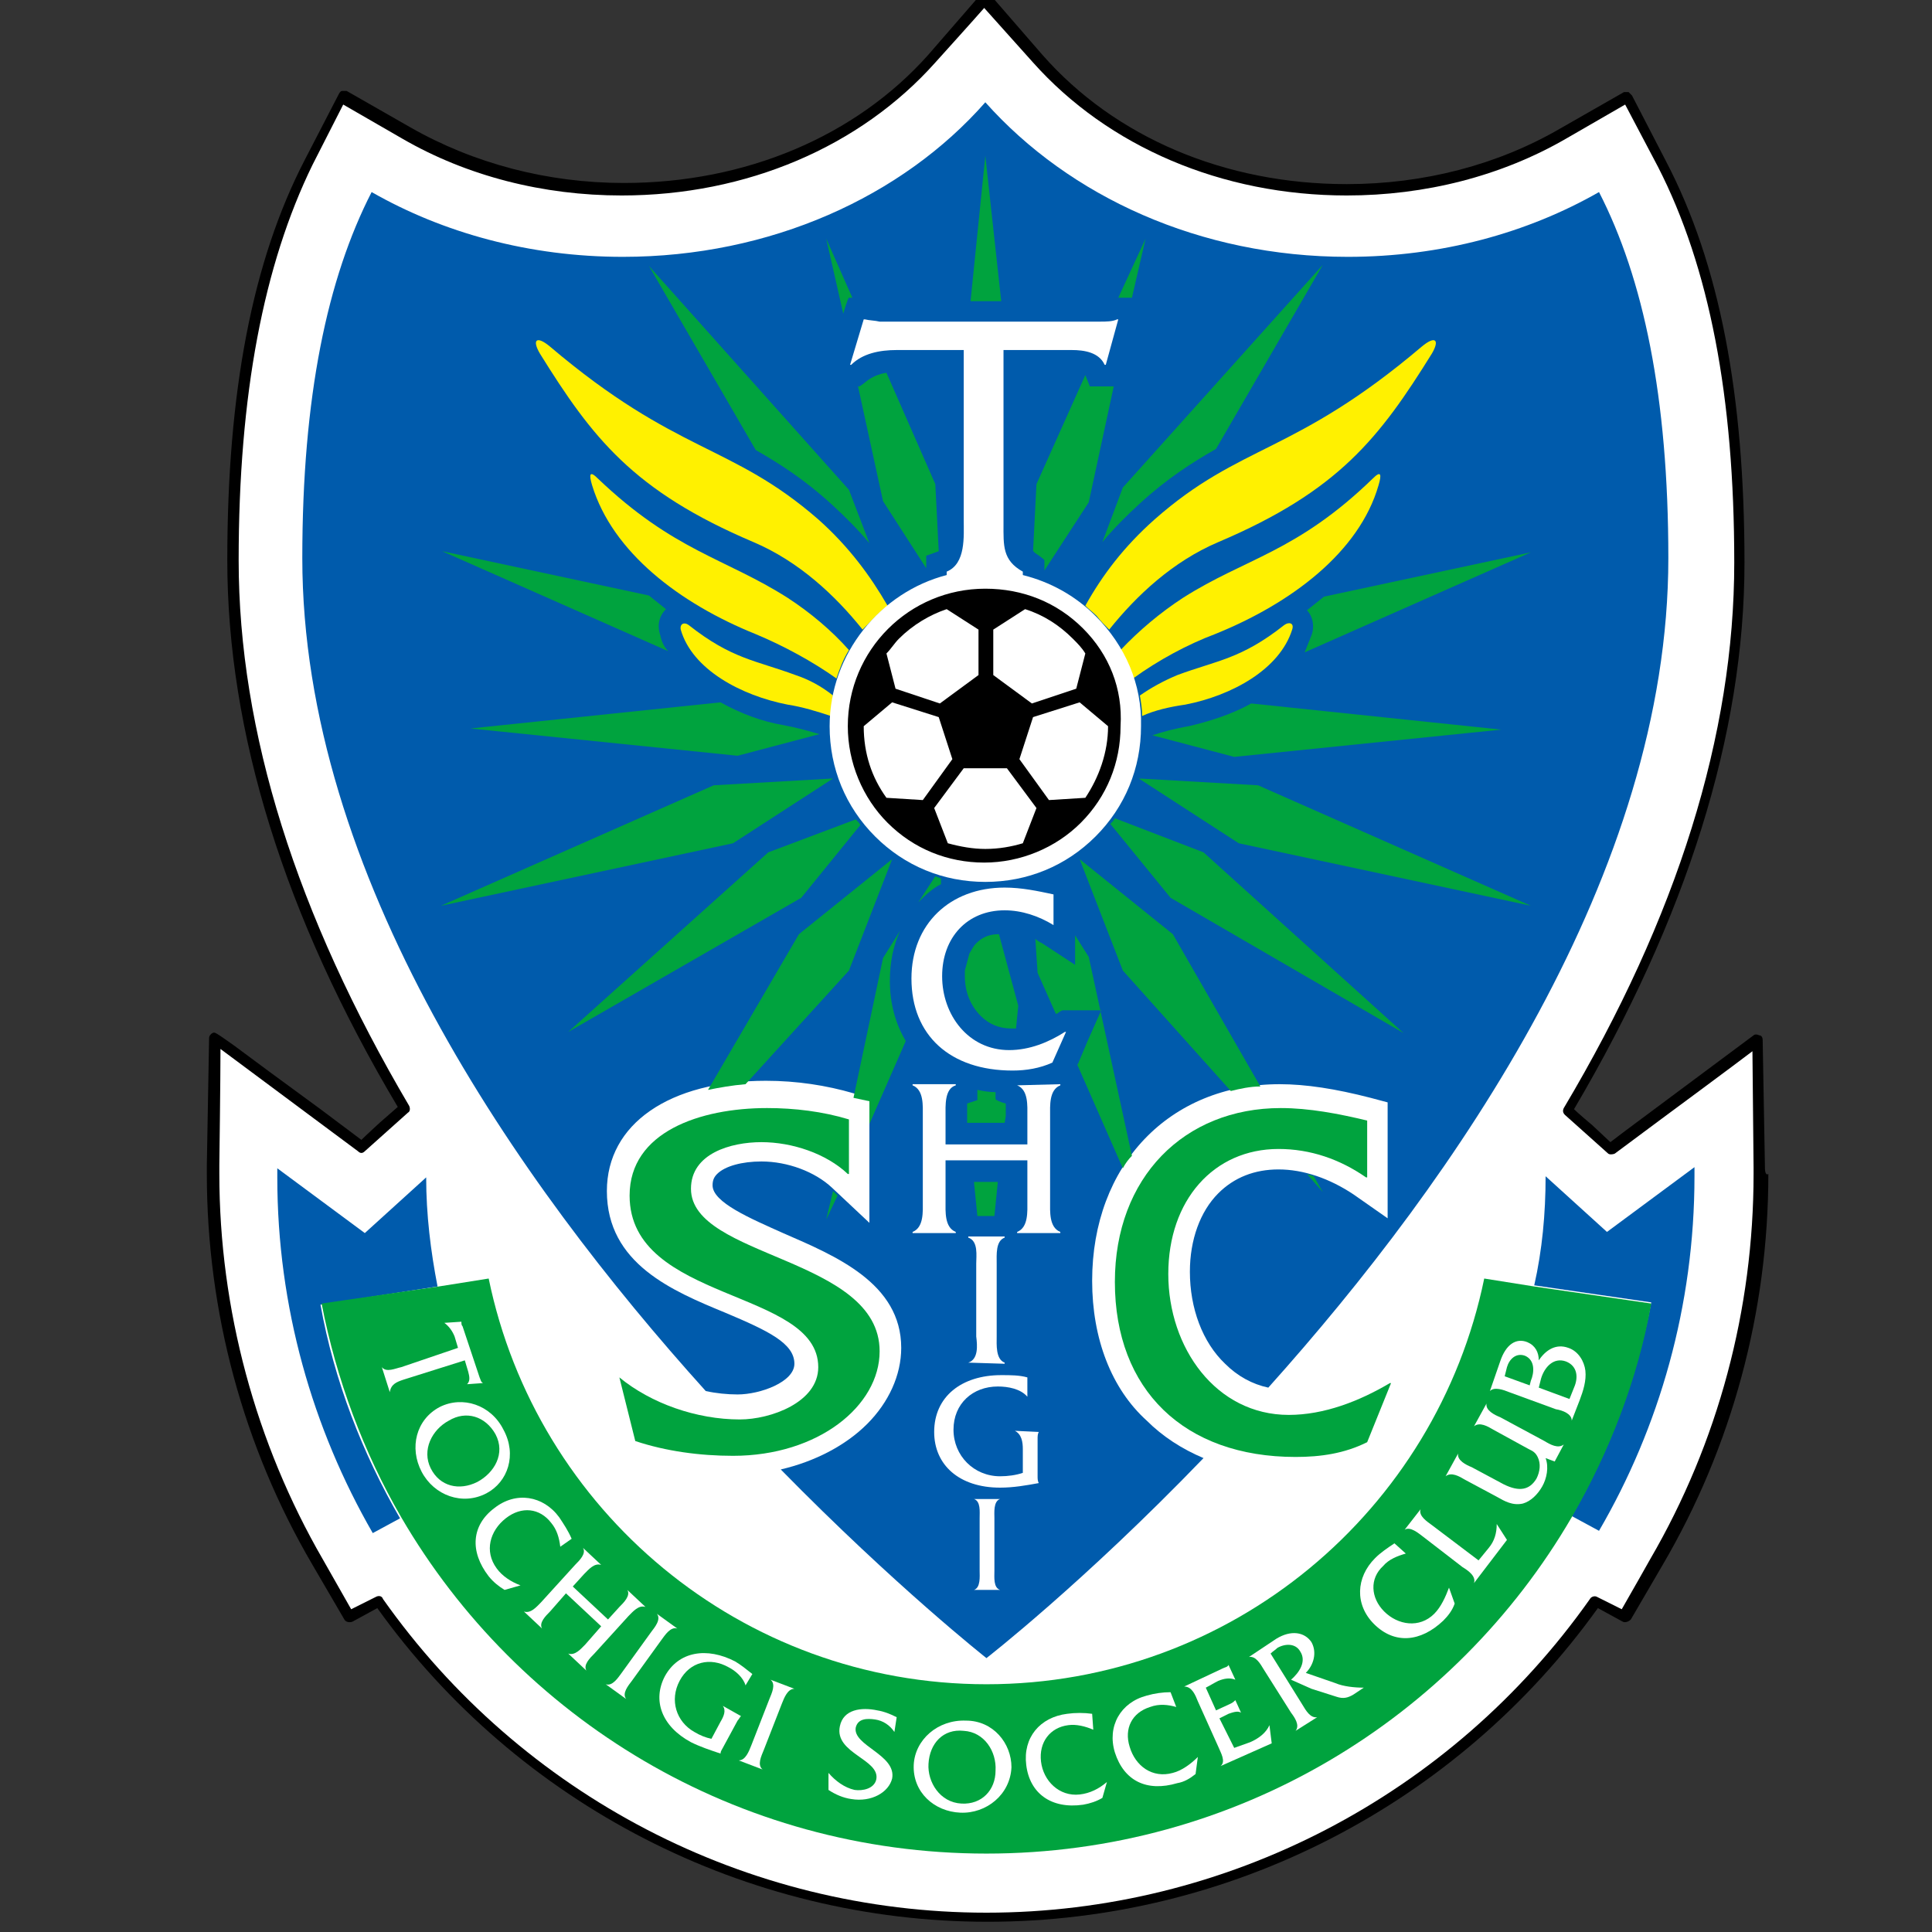
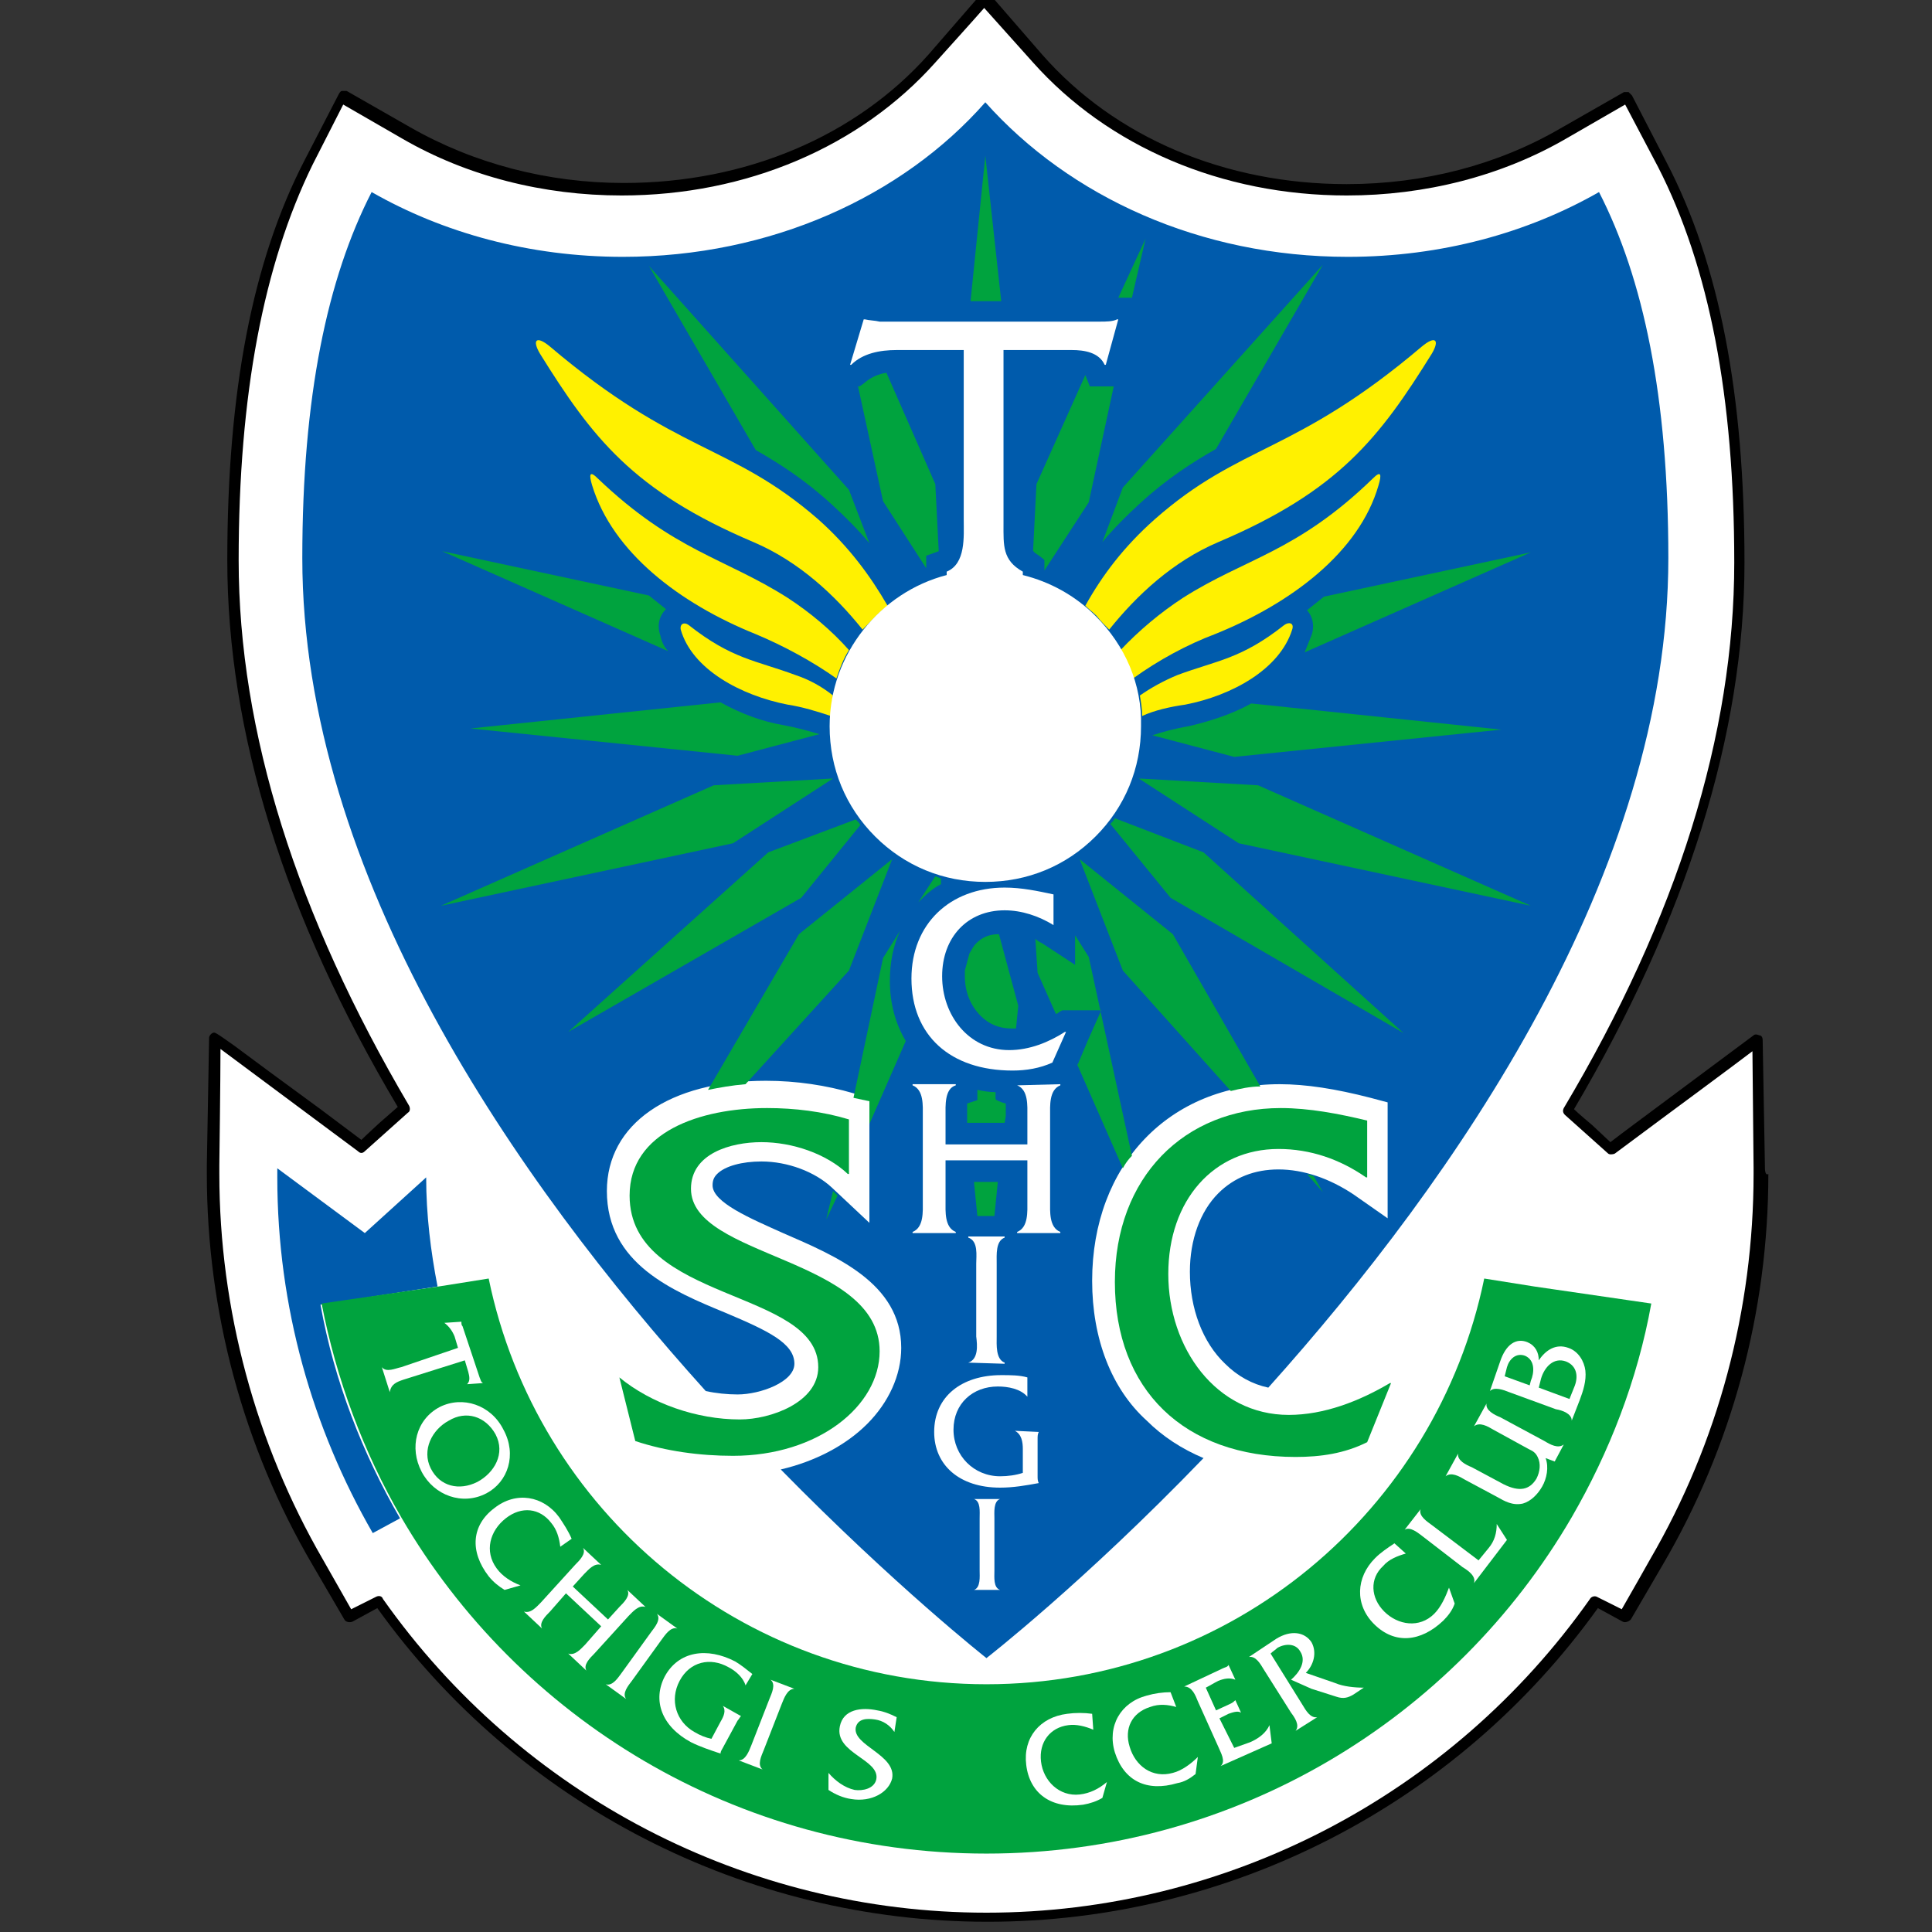
<svg xmlns="http://www.w3.org/2000/svg" version="1.1" id="レイヤー_1" x="0px" y="0px" viewBox="0 0 170 170" style="enable-background:new 0 0 170 170;" xml:space="preserve">
  <rect x="0" y="0" width="170" height="170" fill="#333333" stroke="none" />
  <style type="text/css">
	.st0{fill:#FFFFFF;}
	.st1{fill:#005BAC;}
	.st2{fill:#00A33E;}
	.st3{fill:#FFF100;}
</style>
  <g>
    <path d="M155.3,102.8l0-0.1c0,0-0.2-11.2-0.2-11.2c0-0.2-0.1-0.4-0.3-0.4c-0.2-0.1-0.4-0.1-0.5,0l-9,6.7c0,0-2.7,2-3.6,2.7   l-1.6-1.5c0,0-1.2-1-1.6-1.4c9.9-16.8,15-33,15-48.1c0-14.8-2.2-26.3-6.9-35.3l-3-5.8c-0.1-0.1-0.2-0.2-0.3-0.3c-0.1,0-0.3,0-0.4,0   l-5.6,3.2c-5.5,3.2-12,4.9-18.8,4.9c-10.7,0-20.4-4.1-26.8-11.4l-4.6-5.3c-0.1-0.1-0.2-0.2-0.4-0.2c-0.1,0-0.3,0.1-0.4,0.2   l-4.6,5.3C75.3,12,65.6,16.1,54.9,16.1c-6.7,0-13.2-1.7-18.8-4.9l-5.6-3.2C30.4,8,30.2,8,30.1,8c-0.1,0-0.2,0.1-0.3,0.3l-3,5.8   C22.2,23,20,34.5,20,49.3c0,15.1,5,31.3,15,48.1l-1.6,1.4c0,0-1.2,1.1-1.6,1.5l-3.6-2.7l-4.5-3.3l-3.1-2.3   c-1.7-1.2-1.7-1.2-1.9-1.1c-0.2,0.1-0.3,0.3-0.3,0.4c0,0-0.2,11.2-0.2,11.2c0,0,0,0.1,0,0.1c0,0,0,0.7,0,0.7   c0,12.1,3.2,24,9.3,34.4c0,0,2.8,4.8,2.8,4.8c0.1,0.2,0.4,0.3,0.7,0.2l2.2-1.2c12.4,17.3,32.4,27.6,53.7,27.6   c21.3,0,41.3-10.3,53.7-27.6l2.2,1.2c0.2,0.1,0.5,0,0.7-0.2l2.8-4.8c6.1-10.4,9.3-22.3,9.3-34.4   C155.3,103.5,155.3,102.8,155.3,102.8z" />
    <path class="st0" d="M154.3,102.8c0,0,0-0.1,0-0.1l-0.1-10.2c-1.3,1-8.2,6.1-8.2,6.1l-3.9,2.9c-0.2,0.1-0.5,0.1-0.6,0l-1.9-1.7   l-1.9-1.7c-0.2-0.2-0.2-0.4-0.1-0.6c10-16.8,15-32.9,15-48c0-14.6-2.2-26-6.7-34.8L143,9.2l-5.2,3c-5.7,3.3-12.4,5-19.3,5   c-11,0-21-4.3-27.6-11.7l-4.3-4.8c-0.6,0.7-4.3,4.8-4.3,4.8c-6.6,7.4-16.6,11.7-27.6,11.7c-6.9,0-13.6-1.7-19.3-5l-5.2-3   c-0.4,0.8-2.7,5.3-2.7,5.3C23.2,23.3,21,34.7,21,49.3c0,15.1,5.1,31.2,15,48c0.1,0.2,0.1,0.5-0.1,0.6L34,99.6l-1.9,1.7   c-0.2,0.2-0.4,0.2-0.6,0l-3.9-2.9l-8.2-6.1c0,2.7-0.1,10.2-0.1,10.2c0,0,0,0.1,0,0.1c0,0,0,0.7,0,0.7c0,11.9,3.2,23.7,9.1,33.9   l2.5,4.4l2.2-1.1c0.2-0.1,0.5-0.1,0.6,0.2c12.2,17.3,32,27.6,53.1,27.6c21.1,0,40.9-10.3,53.1-27.6c0.1-0.2,0.4-0.3,0.6-0.2   l2.2,1.1c0.7-1.2,2.5-4.4,2.5-4.4c6-10.3,9.1-22,9.1-33.9C154.3,103.5,154.3,102.8,154.3,102.8z" />
    <g>
      <g>
        <path class="st1" d="M38.5,113.2c-0.6-3.1-1-6.3-1-9.6l-5.4,4.9l-7.7-5.7c0,0.3,0,0.5,0,0.8c0,11.4,3.1,22.1,8.4,31.3l2.4-1.3     c-3.3-5.7-5.8-12.1-7-18.8L38.5,113.2z" />
-         <path class="st1" d="M149.1,103.5c0-0.3,0-0.5,0-0.8l-7.7,5.7l-5.4-4.9c0,3.3-0.3,6.5-1,9.6l10.3,1.5c-1.3,6.7-3.7,13.1-7,18.8     l2.4,1.3C146,125.6,149.1,114.9,149.1,103.5z" />
      </g>
      <g>
        <path class="st2" d="M135,113.2l-4.4-0.7c-4.2,20.4-22.2,35.7-43.8,35.7c-21.6,0-39.6-15.3-43.8-35.7l-4.4,0.7l-10.3,1.5     c1.3,6.7,3.7,13.1,7,18.8c10.3,17.7,29.5,29.6,51.5,29.6c22,0,41.2-11.9,51.5-29.6c3.3-5.7,5.8-12.1,7-18.8L135,113.2z" />
        <g>
          <path class="st0" d="M35.5,121.4c-0.6,0.2-1.1,0.4-1.2,1.1l0,0l-0.7-2.2l0,0c0.4,0.5,1.2,0.1,1.7,0l5-1.7l-0.3-1      c-0.2-0.5-0.5-0.9-0.9-1.2l0,0l1.5-0.1l0,0c0,0.2,0,0.3,0.1,0.4l0.1,0.3l1.4,4.2c0.1,0.2,0.1,0.4,0.3,0.5l0,0l-1.4,0.1l0,0      c0.3-0.3,0.2-0.7,0.1-1.1l-0.3-1L35.5,121.4z" />
          <path class="st0" d="M42.8,131.4c-2.1,1.1-4.6,0.2-5.7-1.9c-1.1-2.1-0.5-4.6,1.6-5.7c2-1,4.5-0.2,5.6,2      C45.5,128,44.7,130.4,42.8,131.4 M39.5,125c-1.5,0.8-2.4,2.6-1.6,4.2c0.8,1.6,2.5,2,4.1,1.2c1.5-0.8,2.5-2.5,1.6-4.2      C42.7,124.6,41,124.1,39.5,125z" />
          <path class="st0" d="M49.3,136.1c-0.1-0.8-0.3-1.5-0.8-2.1c-1-1.3-2.6-1.5-4-0.4c-1.4,1.1-1.9,2.9-0.8,4.4      c0.5,0.7,1.3,1.2,2.1,1.5l0,0l-1.4,0.4c-0.5-0.3-1-0.7-1.4-1.2c-1.7-2.2-1.5-4.5,0.5-6c1.9-1.5,4.3-1.1,5.7,0.8      c0.4,0.6,0.8,1.2,1.1,1.9L49.3,136.1z" />
          <path class="st0" d="M49.8,140.2l-1.4,1.6c-0.4,0.4-1,1-0.7,1.5l0,0l-1.6-1.5l0,0c0.6,0.2,1.1-0.4,1.5-0.8l3-3.3      c0.4-0.4,1-1,0.7-1.5l0,0l1.6,1.5l0,0c-0.6-0.2-1.1,0.4-1.5,0.8l-1,1.1l3.1,2.9l1-1.1c0.4-0.4,1-1,0.7-1.5l0,0l1.6,1.5l0,0      c-0.6-0.2-1.1,0.4-1.5,0.8l-3,3.3c-0.4,0.4-1,1-0.7,1.5l0,0l-1.6-1.5l0,0c0.6,0.2,1.1-0.4,1.5-0.8l1.4-1.6L49.8,140.2z" />
          <path class="st0" d="M57.3,143.6c0.3-0.4,0.9-1.1,0.5-1.6l0,0l1.8,1.3l0,0c-0.6-0.2-1.1,0.6-1.4,1l-2.6,3.6      c-0.3,0.4-0.9,1.1-0.5,1.6l0,0l-1.8-1.3l0,0c0.6,0.2,1.1-0.6,1.4-1L57.3,143.6z" />
          <path class="st0" d="M65.6,148.3L65.6,148.3c-0.2-0.7-0.9-1.3-1.5-1.6c-1.6-0.9-3.4-0.5-4.3,1.2c-0.9,1.7-0.3,3.6,1.3,4.5      c0.5,0.3,1,0.5,1.5,0.6l0.8-1.5c0.3-0.5,0.5-1,0.2-1.4l0,0l1.6,0.9l0,0c-0.1,0.1-0.2,0.3-0.3,0.4l-1.3,2.4      c-0.1,0.2-0.2,0.3-0.2,0.5c-0.9-0.3-1.8-0.6-2.6-1c-2.6-1.4-3.4-3.7-2.3-5.8c1.2-2.2,3.7-2.6,6.2-1.3c0.5,0.3,1,0.7,1.5,1.1      L65.6,148.3z" />
          <path class="st0" d="M67.7,149.5c0.2-0.5,0.6-1.3,0.1-1.7l0,0l2.1,0.8l0,0c-0.6,0-0.9,0.8-1.1,1.3l-1.6,4.1      c-0.2,0.5-0.6,1.3-0.1,1.7l0,0l-2.1-0.8l0,0c0.6,0,0.9-0.8,1.1-1.3L67.7,149.5z" />
          <path class="st0" d="M78.7,152.4c-0.4-0.6-1-1-1.7-1.1c-0.7-0.1-1.5-0.1-1.7,0.7c-0.3,1.6,3.6,2.4,3.2,4.5      c-0.3,1.2-1.8,2.1-3.6,1.8c-0.7-0.1-1.4-0.4-2-0.8l0-1.5c0.6,0.7,1.4,1.3,2.3,1.5c0.7,0.1,1.7-0.1,1.9-0.9      c0.4-1.8-3.7-2.3-3.2-4.7c0.3-1.5,1.9-1.7,3.3-1.4c0.6,0.1,1.1,0.3,1.7,0.6L78.7,152.4z" />
-           <path class="st0" d="M89,155.5c-0.1,2.4-2.2,4.1-4.5,4c-2.3-0.1-4.2-1.8-4.1-4.2c0.1-2.2,2.1-4,4.6-3.9      C87.4,151.4,89,153.4,89,155.5 M81.7,155.2c-0.1,1.6,1,3.4,2.9,3.5c1.8,0.1,3-1.2,3-2.9c0.1-1.7-1-3.4-2.8-3.5      C83,152.1,81.8,153.4,81.7,155.2z" />
          <path class="st0" d="M96.2,152.2c-0.7-0.3-1.5-0.5-2.2-0.4c-1.6,0.2-2.6,1.5-2.4,3.2c0.2,1.7,1.6,3.1,3.4,2.9      c0.9-0.1,1.7-0.5,2.4-1.1l0,0l-0.4,1.4c-0.5,0.3-1.1,0.5-1.7,0.6c-2.8,0.4-4.7-1-5-3.5c-0.3-2.4,1.2-4.2,3.6-4.5      c0.7-0.1,1.5-0.1,2.2,0L96.2,152.2z" />
          <path class="st0" d="M103.5,150.2c-0.7-0.2-1.5-0.3-2.3,0c-1.6,0.5-2.3,1.9-1.8,3.5c0.5,1.7,2,2.8,3.8,2.3      c0.8-0.2,1.6-0.8,2.2-1.4l0,0l-0.2,1.5c-0.5,0.4-1,0.7-1.6,0.8c-2.7,0.8-4.7-0.2-5.5-2.7c-0.7-2.3,0.5-4.4,2.8-5      c0.7-0.2,1.4-0.3,2.1-0.3L103.5,150.2z" />
          <path class="st0" d="M108.6,153.8l1.4-0.5c0.7-0.3,1.4-0.8,1.7-1.5l0,0l0.2,1.6l-4.5,2l0,0c0.5-0.4,0-1.2-0.2-1.7l-1.8-4      c-0.2-0.5-0.5-1.3-1.2-1.3l0,0l3.4-1.6c0.2-0.1,0.4-0.1,0.5-0.3l0,0l0.6,1.3l0,0c-0.5-0.2-1-0.1-1.5,0.1      c-0.4,0.2-0.7,0.4-1.1,0.6l0.9,2l1.3-0.6c0.2-0.1,0.3-0.2,0.4-0.3l0,0l0.5,1.1l0,0c-0.3-0.2-0.8,0-1.1,0.1l-0.8,0.4L108.6,153.8      z" />
          <path class="st0" d="M112.3,144.2c1.3-0.8,2.5-0.6,3.1,0.3c0.5,0.9,0.2,2-0.5,2.7l2.6,0.9c0.7,0.3,1.7,0.4,2.5,0.4l-0.9,0.6      c-0.5,0.3-0.9,0.4-1.5,0.2l-2.2-0.7l-1.8-0.8c0.7-0.6,1.4-1.6,0.8-2.5c-0.4-0.7-1.3-0.7-2-0.3c-0.2,0.2-0.4,0.3-0.6,0.5l2.8,4.5      c0.3,0.5,0.7,1.2,1.3,1.1l0,0l-1.9,1.2l0,0c0.4-0.5-0.1-1.2-0.4-1.6l-2.4-3.8c-0.3-0.5-0.7-1.2-1.3-1.1l0,0L112.3,144.2z" />
          <path class="st0" d="M123.7,136.7c-0.7,0.2-1.5,0.5-2,1.1c-1.2,1.1-1.1,2.8,0.1,4c1.2,1.2,3.1,1.5,4.4,0.2      c0.6-0.6,1-1.5,1.3-2.3l0,0l0.5,1.4c-0.2,0.6-0.6,1.1-1,1.5c-2,1.9-4.3,2.1-6.1,0.3c-1.7-1.7-1.6-4.1,0.1-5.8      c0.5-0.5,1.1-0.9,1.7-1.3L123.7,136.7z" />
          <path class="st0" d="M131,136.2c0.5-0.6,0.7-1.3,0.7-2.1l0,0l0.9,1.4l-2.9,3.8l0,0c0.2-0.6-0.5-1.1-1-1.4l-3.5-2.7      c-0.4-0.3-1.1-0.9-1.6-0.6l0,0l1.4-1.8l0,0c-0.2,0.6,0.6,1.1,1,1.4l4.1,3.1L131,136.2z" />
          <path class="st0" d="M136,128.3c0.3,0.8,0.1,1.8-0.3,2.5c-0.4,0.7-1,1.3-1.7,1.5c-0.9,0.2-1.6-0.2-2.3-0.6l-2.8-1.5      c-0.5-0.3-1.2-0.7-1.7-0.3l0,0l1.1-2l0,0c-0.1,0.6,0.7,1,1.2,1.2l2.8,1.5c1.4,0.7,2.3,0.5,2.9-0.5c0.3-0.6,0.4-1.3,0.1-1.9      c-0.2-0.4-0.4-0.5-0.8-0.7l-3.1-1.7c-0.5-0.3-1.2-0.7-1.7-0.3l0,0l1.1-2l0,0c-0.1,0.6,0.7,1,1.2,1.2l3.9,2.1      c0.5,0.3,1.2,0.7,1.7,0.3l0,0l-0.8,1.5L136,128.3z" />
          <path class="st0" d="M132.8,122.5c-0.5-0.2-1.3-0.5-1.7-0.1l0,0l0.9-2.6c0.5-1.5,1.4-2.1,2.4-1.7c0.7,0.3,1,0.9,1,1.6      c0.6-0.9,1.5-1.5,2.6-1.1c0.9,0.3,1.4,1.2,1.5,2c0.1,0.9-0.2,1.8-0.5,2.6l-0.7,1.8l0,0c0-0.6-0.8-0.9-1.4-1L132.8,122.5       M138.5,122.1c0.4-0.9,0.3-1.9-0.7-2.3c-1.1-0.4-1.9,0.5-2.2,1.5l-0.2,0.8l2.7,1L138.5,122.1 M134.7,121.5      c0.3-0.7,0.4-1.8-0.5-2.2c-0.8-0.3-1.4,0.3-1.6,1l-0.2,0.8l2.2,0.8L134.7,121.5z" />
        </g>
      </g>
    </g>
    <g>
      <g>
        <path class="st1" d="M96.1,112.7c0-10.2,6.8-17.3,16.5-17.3c2.3,0,4.9,0.4,8,1.2l1.5,0.4v1.5v5.1v3.6l-3-2.1     c-2.1-1.4-4.4-2.2-6.6-2.2c-2.1,0-3.9,0.7-5.3,2.1c-1.6,1.6-2.5,4.1-2.5,6.9c0,3.2,1.1,6.2,3.1,8.1c1.1,1.1,2.4,1.8,3.8,2.1     c16.5-18.4,35.2-45.3,35.2-73c0-14.2-2.2-24.6-6.1-32.2c-6.3,3.6-13.9,5.7-22.1,5.7c-13,0-24.5-5.3-31.9-13.6     c-7.3,8.3-18.9,13.6-31.9,13.6c-8.2,0-15.8-2.1-22.1-5.7c-3.9,7.6-6.1,18-6.1,32.2c0,27.9,18.9,54.9,35.5,73.3     c0.9,0.2,1.9,0.3,2.8,0.3c2,0,5-1.1,5-2.7c0-1.8-2.3-2.9-6.1-4.5c-4.6-1.9-10.4-4.3-10.4-10.7c0-5.9,5.5-9.7,14-9.7     c2.7,0,5.3,0.4,7.7,1.1l1.4,0.4v1.5v5v4.5l-3.3-3.1c-1.5-1.4-3.9-2.3-6.2-2.3c-1.7,0-3.2,0.4-3.9,1.1c-0.3,0.3-0.4,0.6-0.4,1     c0,1.5,3.3,2.9,6.2,4.2c4.6,2,10.4,4.4,10.4,10.1c0,2.4-1.1,4.8-3,6.7c-1.9,1.9-4.6,3.3-7.6,4c10.1,10.3,18.1,16.6,18.1,16.6     s8.5-6.6,19.1-17.6c-1.9-0.8-3.6-1.9-5-3.3C97.8,122.2,96.1,117.8,96.1,112.7z" />
      </g>
      <g>
        <g>
          <polygon class="st2" points="86.7,13.7 85.4,26.5 88.1,26.5     " />
          <path class="st2" d="M81.5,48.9l1.1-0.4l-0.3-5.9L78,32.8c-0.7,0.1-1.3,0.4-1.7,0.7c0,0-0.6,0.5-0.7,0.5h-0.1l2.2,10.1l3.8,5.9      V48.9z" />
-           <path class="st2" d="M74.2,27.6c0,0,0.4-1.4,0.5-1.4H75L72.7,21L74.2,27.6L74.2,27.6z" />
          <path class="st2" d="M57.1,23.4l9.4,16.2c2.1,1.2,4.3,2.6,6.7,4.8c1.2,1.1,2.3,2.2,3.3,3.4l-1.8-4.7L57.1,23.4z" />
          <polygon class="st2" points="100.8,21 98.4,26.2 99.6,26.2     " />
          <path class="st2" d="M91.9,49.3v0.9l3.9-6L98,34h-0.8c0,0-1.3,0-1.3,0l-0.4-1l-4.3,9.6l-0.3,5.9c0,0,0.1,0,0.1,0.1      C91,48.6,91.9,49.2,91.9,49.3z" />
          <path class="st2" d="M115.4,55.9c-0.2,0.5-0.4,1-0.6,1.5l19.9-8.8l-18.2,3.9c-0.5,0.4-1,0.8-1.5,1.2      C115.5,54.2,115.7,55.1,115.4,55.9z" />
          <path class="st2" d="M110.1,61.9c-1.8,1-3.8,1.6-5.5,2c-1.2,0.2-2.3,0.5-3.2,0.8l7.2,1.9l23.5-2.4L110.1,61.9z" />
          <path class="st2" d="M97,47.7c1-1.2,2.1-2.3,3.3-3.4c2.4-2.2,4.6-3.6,6.7-4.8l9.4-16.2L98.8,42.9L97,47.7z" />
          <path class="st2" d="M58.1,55.9c-0.3-0.9-0.1-1.7,0.5-2.3c-0.5-0.4-1-0.8-1.5-1.2l-18.2-3.9l19.9,8.8      C58.4,56.9,58.2,56.4,58.1,55.9z" />
          <path class="st2" d="M115.6,103.5c-0.2-0.1-0.4-0.1-0.6-0.2l1.4,1.6L115.6,103.5z" />
          <path class="st2" d="M95,75.6l3.8,9.8l9.5,10.6c0.8-0.2,1.7-0.4,2.6-0.4l-7.7-13.4L95,75.6z" />
          <path class="st2" d="M98.1,72c-0.1,0.2-0.2,0.3-0.4,0.5L103,79l20.5,11.9L105.9,75L98.1,72z" />
          <path class="st2" d="M94.6,82.3v2.6l-2.9-1.9c-0.2-0.1-0.4-0.2-0.6-0.4l0.2,3l1.6,3.6c0,0,0.1,0,0.1,0c0,0,0.4-0.3,0.5-0.3h0.5      h2.9l-1.2,2.7l-0.8,1.9c0,0.1-0.1,0.1-0.1,0.2l4,9.1c0.2-0.4,0.5-0.8,0.8-1.1l-3.8-17.5L94.6,82.3z" />
          <polygon class="st2" points="100.2,68.5 109,74.2 134.7,79.7 110.7,69.1     " />
          <path class="st2" d="M87.6,96.7v-0.6C87,96.1,86.5,96,86,95.9v0.9l-0.9,0.3c0,0.2,0,0.6,0,0.8l0,0.3v0.4l0,0.2h3.3l0.1-0.6      l0-0.3c0-0.2,0-0.5,0-0.8C88.1,97,87.6,96.8,87.6,96.7z" />
          <polygon class="st2" points="86,107 87.5,107 87.8,104 85.7,104     " />
          <path class="st2" d="M85.9,83c-0.3,0.3-0.4,0.6-0.6,0.9l-0.4,1.5c0,0.2,0,0.3,0,0.5c0,1.4,0.5,2.6,1.4,3.5      c0.7,0.7,1.6,1.1,2.7,1.1c0.1,0,0.3,0,0.4,0l0.2-2l-1.7-6.3C87,82.2,86.4,82.5,85.9,83z" />
          <path class="st2" d="M74.7,85.4l3.8-9.8l-8.2,6.6l-8,13.7c1-0.2,2.1-0.4,3.3-0.5L74.7,85.4z" />
          <path class="st2" d="M67.6,75L50,90.8L70.5,79l5.2-6.4c-0.1-0.2-0.2-0.3-0.4-0.5L67.6,75z" />
          <polygon class="st2" points="73.3,68.5 62.8,69.1 38.8,79.7 64.5,74.2     " />
          <path class="st2" d="M72.1,64.6c-1-0.3-2.1-0.6-3.2-0.8c-1.8-0.3-3.7-1-5.5-2l-22,2.3l23.5,2.4L72.1,64.6z" />
          <path class="st2" d="M80.8,79.4c0.6-0.6,1.2-1.2,2-1.6l0-0.5c-0.2-0.1-0.3-0.1-0.5-0.2L80.8,79.4z" />
          <polygon class="st2" points="72.7,107.3 73.7,105.2 73.3,104.8     " />
          <path class="st2" d="M76.5,96.9v1.5v0.5l3.2-7.3c-0.9-1.5-1.4-3.3-1.4-5.3c0-1.6,0.3-3.1,0.9-4.4l-1.5,2.4l-2.6,12.3      c0,0,0,0,0,0L76.5,96.9z" />
        </g>
        <g>
          <path class="st2" d="M74.6,103.3c-1.9-1.8-4.9-2.8-7.6-2.8c-2.7,0-6.2,1-6.2,4.1c0,6.1,16.6,6,16.6,14.3c0,4.8-5.4,9.2-12.9,9.2      c-2.9,0-5.9-0.4-8.6-1.3l-1.4-5.6c2.8,2.3,6.8,3.7,10.6,3.7c2.7,0,6.9-1.5,6.9-4.6c0-6.9-16.6-5.7-16.6-15.1      c0-5.6,6.2-7.7,12.1-7.7c2.4,0,4.9,0.3,7.2,1V103.3z" />
          <path class="st2" d="M120.2,103.6c-2.3-1.6-4.9-2.5-7.7-2.5c-5.7,0-9.7,4.5-9.7,11c0,6.5,4.2,12.4,10.6,12.4      c3.1,0,6.2-1.2,8.9-2.8h0.1l-2.1,5.2c-2,1-4.1,1.3-6.3,1.3c-9.8,0-15.9-5.9-15.9-15.4c0-9.2,6.1-15.3,14.6-15.3      c2.5,0,5.1,0.5,7.6,1.1V103.6z" />
        </g>
      </g>
      <g>
        <path class="st3" d="M97.6,55.4c2.4-3,5.6-6,9.6-7.7c10.6-4.5,14.2-9.2,18.8-16.6c0.7-1.2,0.3-1.6-0.9-0.6     c-11.2,9.5-15.9,8.5-23.5,15.2c-2.7,2.4-4.6,4.9-6.1,7.6c0.3,0.3,0.7,0.6,1,0.9C96.8,54.6,97.2,55,97.6,55.4z" />
        <path class="st3" d="M106.9,55.8c6.7-2.7,12.7-7.2,14.4-13.1c0.3-1,0.2-1.3-0.5-0.6c-6.7,6.5-11.2,7-16.7,10.5     c-2,1.3-3.9,2.9-5.5,4.6c0.4,0.8,0.8,1.6,1.1,2.5C101.9,58.1,104.5,56.7,106.9,55.8z" />
        <path class="st3" d="M104.3,62c4.1-0.8,8.3-3.1,9.4-6.6c0.2-0.6-0.3-0.7-0.7-0.4c-3.8,3-5.9,3.1-9.4,4.4     c-1.2,0.5-2.3,1.1-3.3,1.8c0.1,0.6,0.2,1.2,0.2,1.8C101.6,62.5,102.9,62.2,104.3,62z" />
        <path class="st3" d="M78.1,53.3c-1.5-2.6-3.4-5.2-6.1-7.6C64.3,39,59.6,40,48.4,30.5c-1.2-1-1.6-0.6-0.9,0.6     c4.6,7.4,8.2,12.1,18.8,16.6c4,1.7,7.2,4.7,9.6,7.7C76.6,54.7,77.3,53.9,78.1,53.3z" />
        <path class="st3" d="M69.3,52.6c-5.5-3.5-10-4.1-16.7-10.5c-0.7-0.7-0.8-0.4-0.5,0.6c1.8,5.9,7.7,10.4,14.4,13.1     c2.4,1,5,2.4,7.1,3.9c0.3-0.9,0.6-1.7,1.1-2.5C73.2,55.5,71.3,53.9,69.3,52.6z" />
        <path class="st3" d="M70,59.4c-3.5-1.3-5.6-1.4-9.4-4.4c-0.4-0.3-0.8-0.1-0.7,0.4c1,3.5,5.3,5.8,9.4,6.6c1.3,0.2,2.6,0.6,3.8,1     c0-0.6,0.1-1.2,0.2-1.8C72.3,60.4,71.2,59.8,70,59.4z" />
      </g>
      <g>
        <path class="st0" d="M88.8,92.4c-3.6,0-5.9-3.1-5.9-6.5c0-3.4,2.2-5.8,5.5-5.8c1.5,0,3,0.5,4.3,1.3v-2.7     c-1.4-0.3-2.8-0.6-4.3-0.6c-4.8,0-8.2,3.2-8.2,8c0,5,3.4,8.1,8.9,8.1c1.2,0,2.4-0.2,3.5-0.7l1.2-2.7h-0.1     C92.3,91.7,90.6,92.4,88.8,92.4z" />
        <path class="st0" d="M89.5,95.5c1,0.4,0.9,1.8,0.9,2.7v2.5h-7.2v-2.5c0-0.9-0.1-2.4,0.9-2.7v-0.1h-3.8v0.1c1,0.4,0.9,1.8,0.9,2.7     v7.5c0,0.9,0.1,2.3-0.9,2.7v0.1h3.8v-0.1c-1-0.4-0.9-1.8-0.9-2.7v-3.6h7.2v3.6c0,0.9,0.1,2.3-0.9,2.7v0.1h3.8v-0.1     c-1-0.4-0.9-1.8-0.9-2.7v-7.5c0-0.9-0.1-2.3,0.9-2.7v-0.1L89.5,95.5L89.5,95.5z" />
        <path class="st0" d="M85.2,119.9L85.2,119.9l3.2,0.1v-0.1c-0.8-0.3-0.7-1.6-0.7-2.3v-6.4c0-0.8-0.1-2,0.7-2.3v-0.1h-3.2v0.1     c0.9,0.3,0.7,1.6,0.7,2.3v6.4C86,118.4,86.1,119.6,85.2,119.9z" />
        <path class="st0" d="M89.3,125.9c0.6,0.3,0.7,1,0.7,1.6v2.1c-0.6,0.2-1.3,0.3-2,0.3c-2.3,0-4.1-1.8-4.1-4.1     c0-2.3,1.7-3.8,3.9-3.8c0.9,0,2,0.2,2.6,0.9h0v-1.7c-0.7-0.2-1.5-0.2-2.3-0.2c-3.5,0-5.9,1.9-5.9,5c0,2.9,2.2,4.9,5.8,4.9     c1.2,0,2.3-0.2,3.4-0.4c-0.1-0.2-0.1-0.4-0.1-0.6v-3.3c0-0.2,0-0.4,0.1-0.6v0L89.3,125.9L89.3,125.9z" />
        <path class="st0" d="M85.7,131.9c0.6,0.2,0.5,1.1,0.5,1.7v4.6c0,0.5,0.1,1.5-0.5,1.7v0H88v0c-0.6-0.2-0.5-1.1-0.5-1.7v-4.6     c0-0.5-0.1-1.5,0.5-1.7v0L85.7,131.9L85.7,131.9z" />
        <path class="st0" d="M96.4,54.2c-1.8-1.8-4-3-6.4-3.6v-0.3c-1.8-1-1.7-2.3-1.7-4.2V30.8h6c1.1,0,2.4,0.2,2.9,1.3h0.1l1.1-4h-0.1     c-0.4,0.2-1,0.2-1.5,0.2H78.2h-0.8c-0.4-0.1-0.9-0.1-1.3-0.2H76l-1.2,4h0.1c1-1,2.5-1.3,4-1.3h5.9v14.9c0,1.5,0.2,3.9-1.5,4.6     v0.3C77.5,52.1,73,57.5,73,63.9c0,3.7,1.4,7.1,4,9.7c2.6,2.6,6,4,9.7,4c3.7,0,7.1-1.4,9.7-4c2.6-2.6,4-6,4-9.7     C100.5,60.2,99,56.8,96.4,54.2z" />
      </g>
-       <path d="M95.3,55.3C93,53,90,51.8,86.7,51.8c-6.7,0-12.1,5.4-12.1,12.1c0,3.2,1.3,6.3,3.5,8.5c2.3,2.3,5.3,3.5,8.5,3.5    c3.2,0,6.3-1.3,8.5-3.5c2.3-2.3,3.5-5.3,3.5-8.5C98.8,60.6,97.6,57.6,95.3,55.3z M87.4,55.4l2.8-1.8c1.6,0.5,3,1.4,4.2,2.6    c0.4,0.4,0.8,0.8,1.1,1.3l-0.8,3.1l-3.9,1.3l-3.4-2.5V55.4z M79.1,56.2c1.2-1.2,2.7-2.1,4.2-2.6l2.8,1.8v4l-3.4,2.5l-3.9-1.3    L78,57.5C78.4,57.1,78.7,56.6,79.1,56.2z M78,70.2c-1.3-1.8-2-3.9-2-6.3l2.5-2.1l4.1,1.3l1.2,3.7l-2.6,3.6L78,70.2z M90,74.2    c-1,0.3-2.1,0.5-3.3,0.5c-1.1,0-2.2-0.2-3.3-0.5l-1.2-3.1l2.6-3.5h3.8l2.6,3.5L90,74.2z M92.3,70.4l-2.6-3.6l1.2-3.7l4.1-1.3    l2.5,2.1c0,2.3-0.8,4.5-2,6.3L92.3,70.4z" />
    </g>
  </g>
</svg>